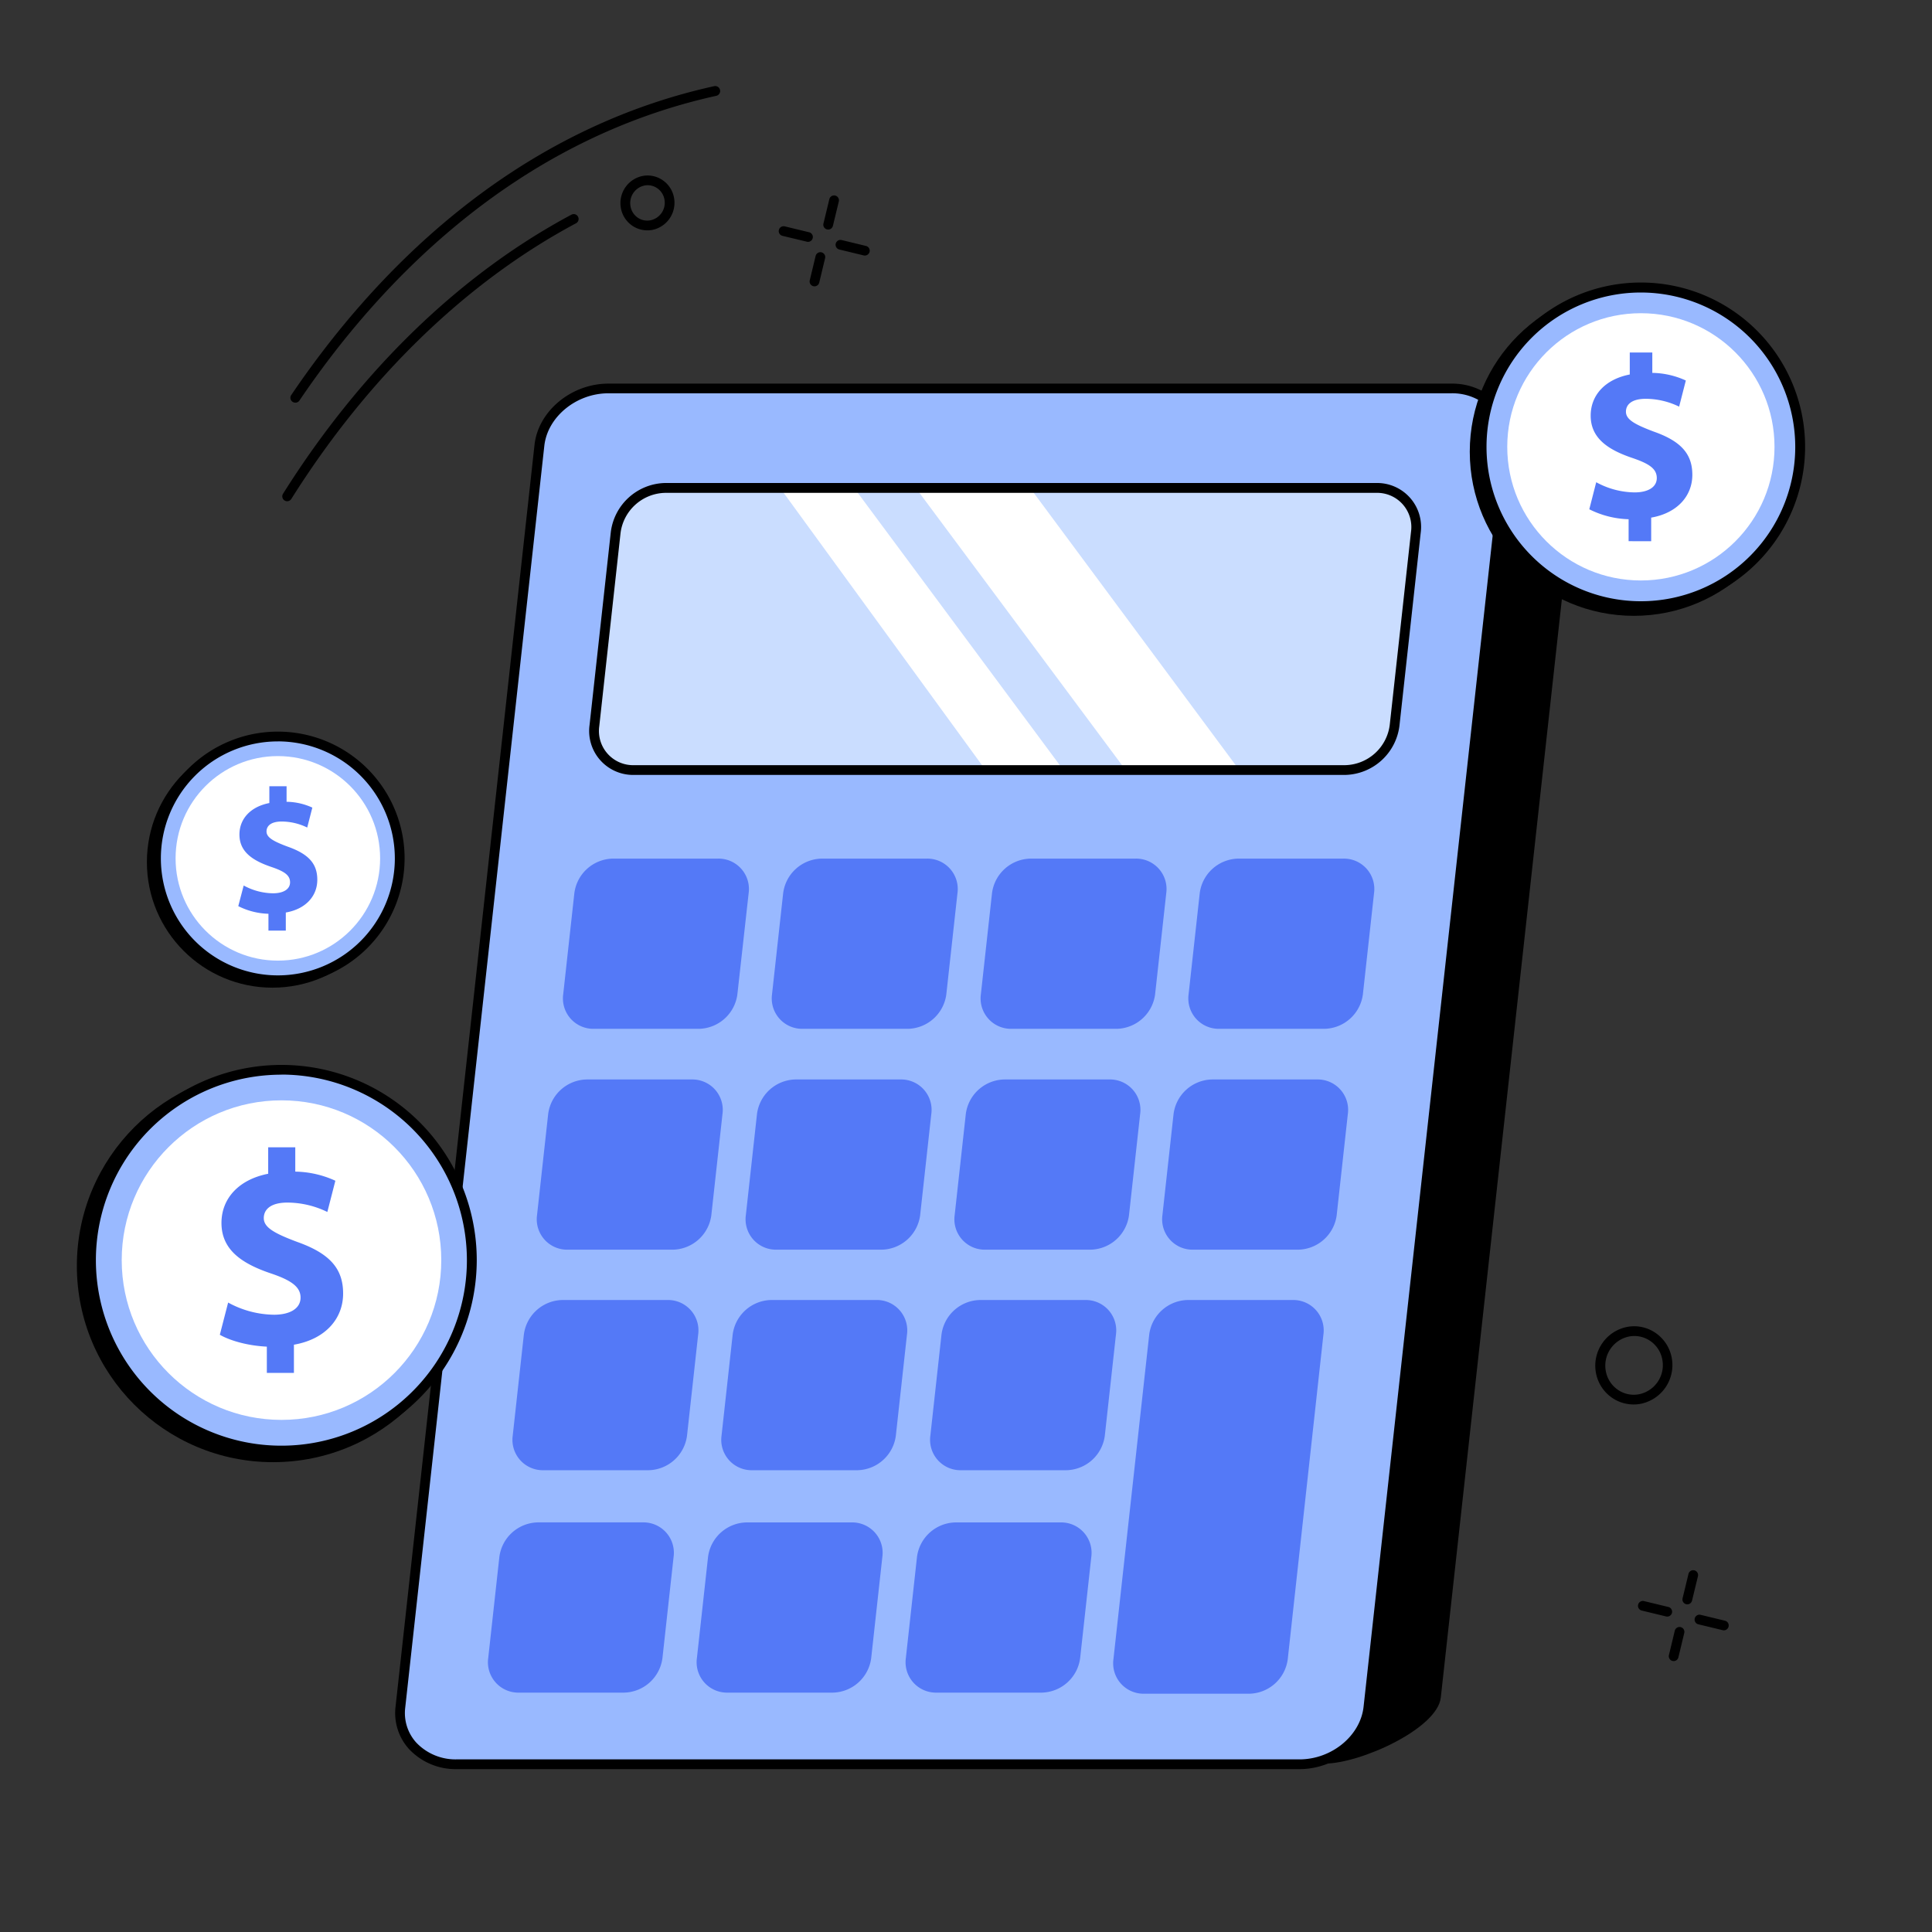
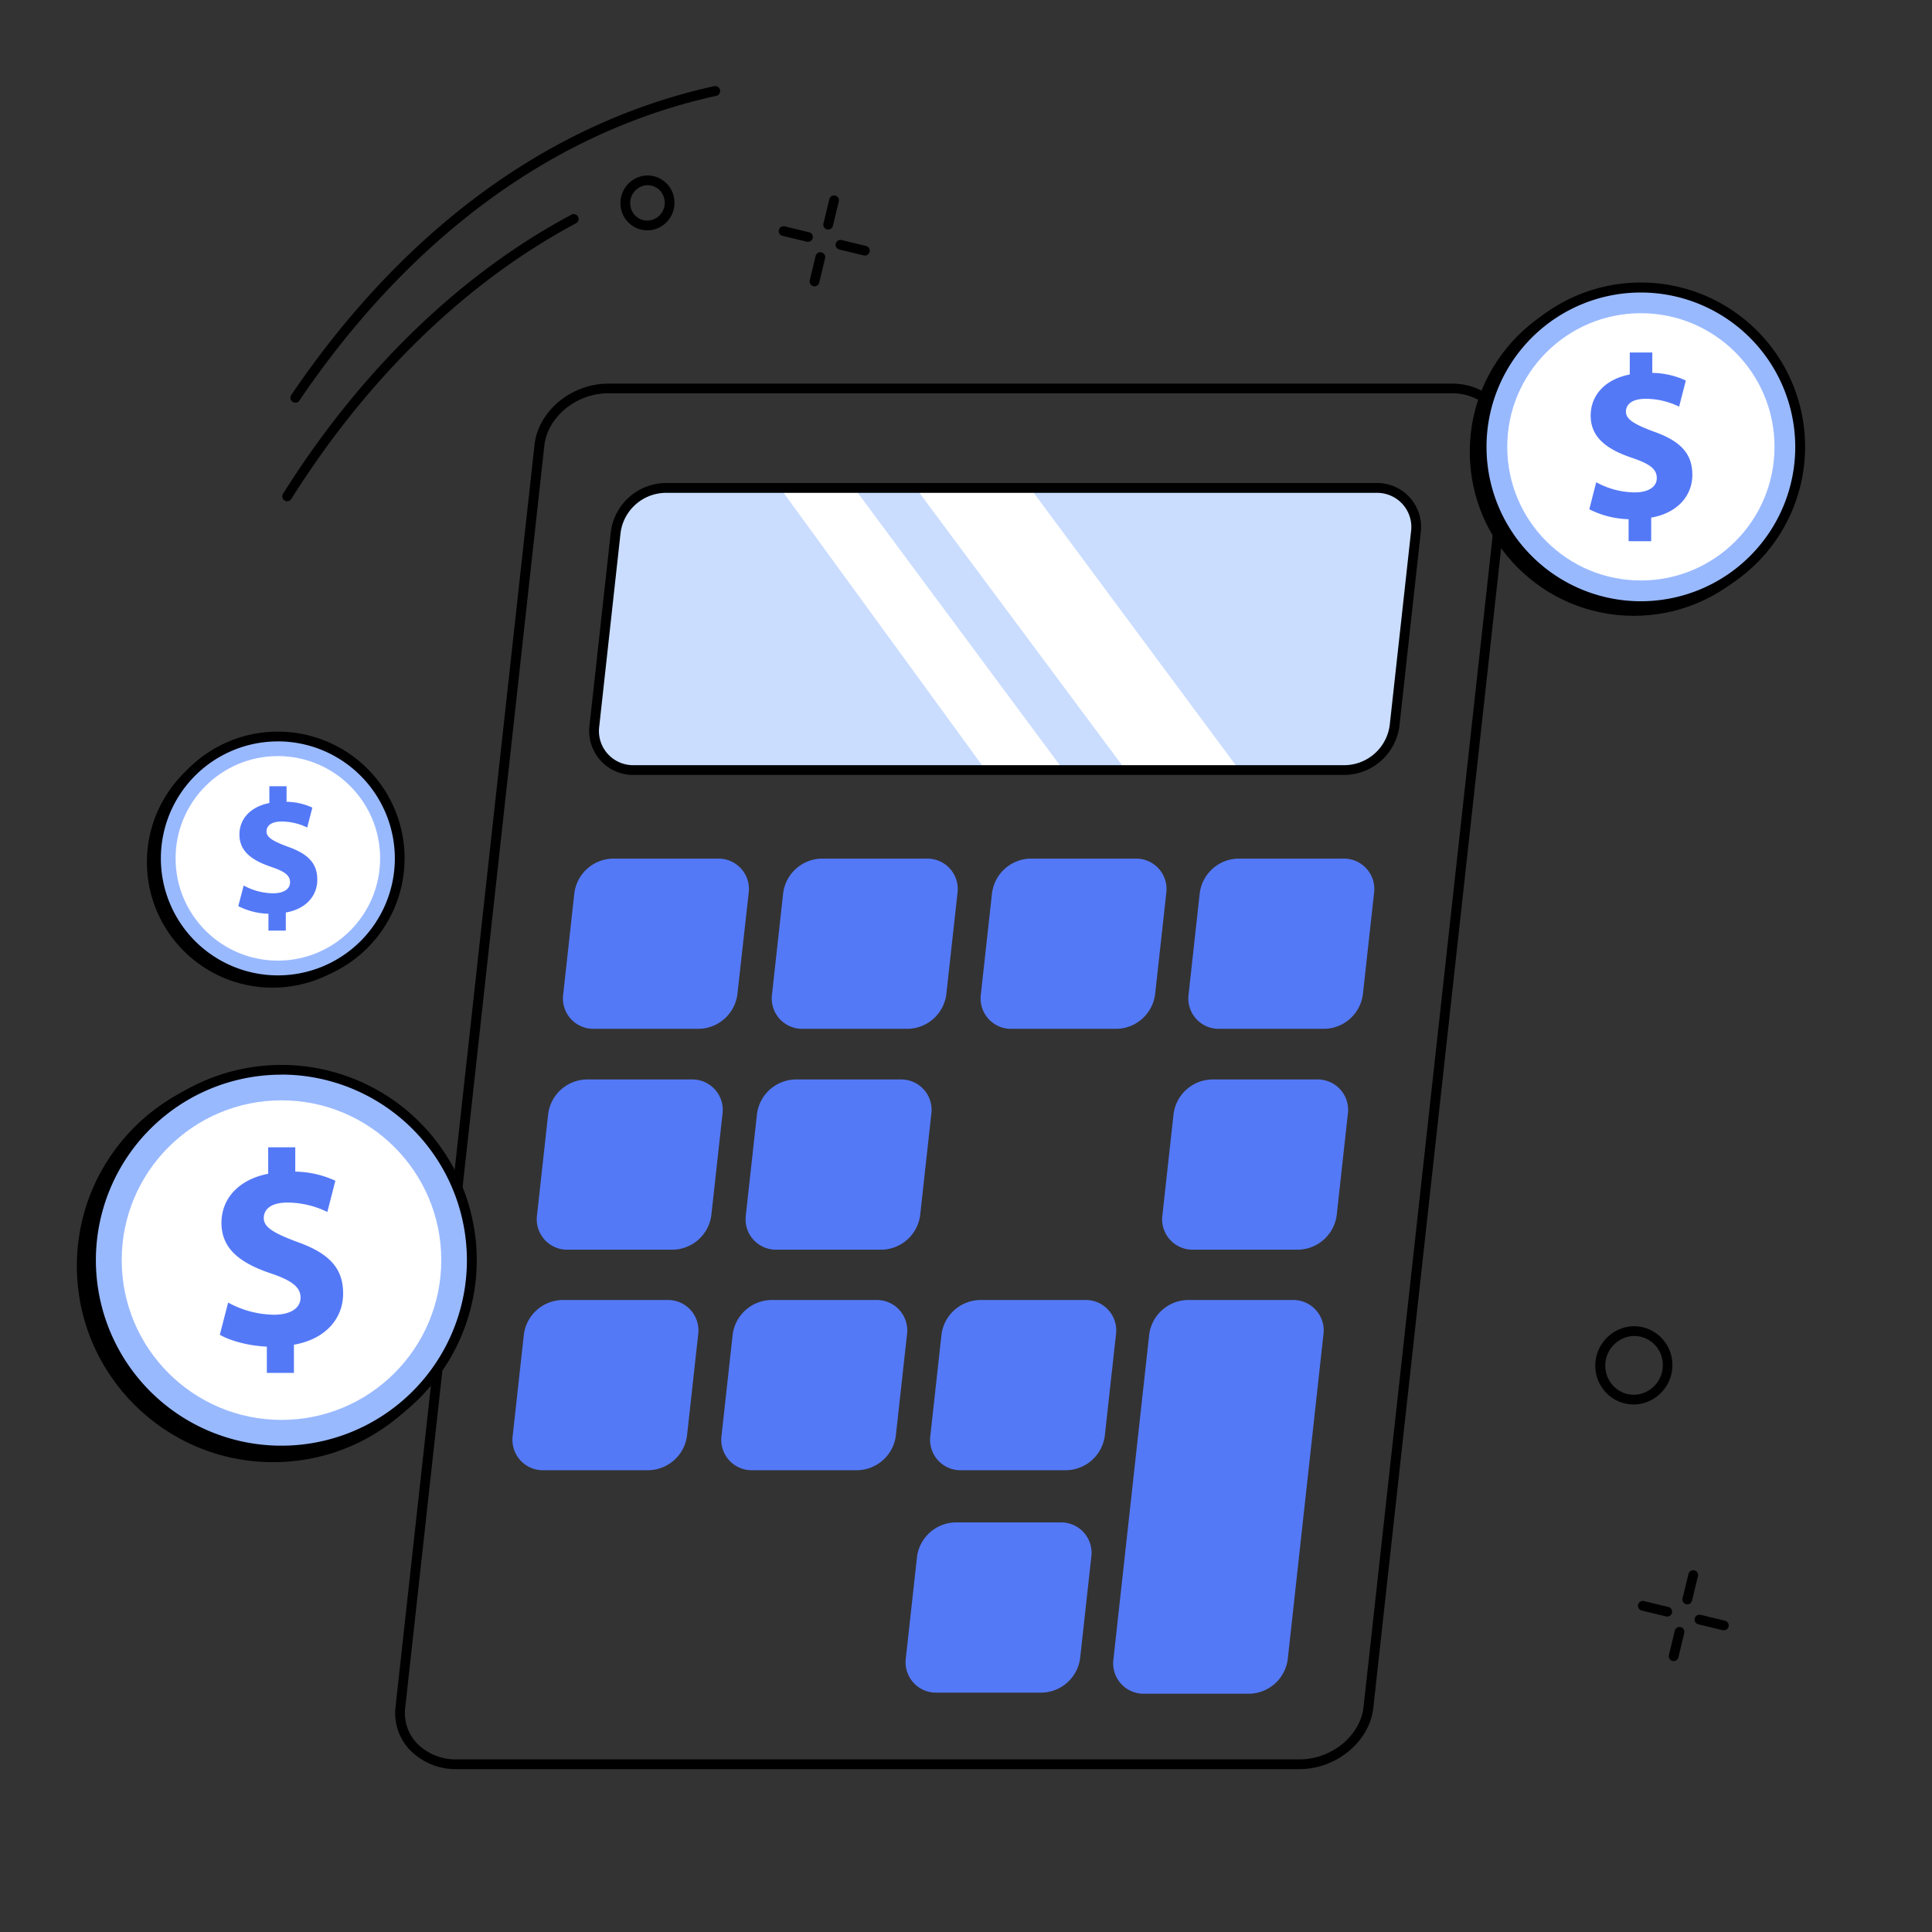
<svg xmlns="http://www.w3.org/2000/svg" viewBox="0 0 600 600">
  <rect x="0" y="0" width="600" height="600" fill="#333333" stroke="none" />
  <defs>
    <style>.cls-1{fill:#99b9ff;}.cls-2{fill:#5479f7;}.cls-3{fill:#caddff;}.cls-4{fill:#fff;}</style>
  </defs>
  <title>icМонтажная область 542 копия 2</title>
  <g id="Illustration">
    <g id="Income_statement" data-name="Income statement">
-       <path d="M472.17,121.85H204c-11,0-20.81,7.84-21.88,17.5L139.35,527.19c-1.07,9.67,7,17.5,18,17.5l254.1,3c11,0,34.91-10.81,36-20.48l42.75-387.83C491.26,129.69,483.19,121.85,472.17,121.85Z" />
-       <path class="cls-1" d="M450.66,120.62H188.95c-10.75,0-20.34,7.92-21.42,17.69l-43.2,391.91c-1.08,9.77,6.77,17.69,17.52,17.69H403.56c10.75,0,20.34-7.92,21.42-17.69l43.2-391.91C469.25,128.54,461.41,120.62,450.66,120.62Z" />
      <path d="M403.56,549.42H141.85A19.83,19.83,0,0,1,127,543.16a16.65,16.65,0,0,1-4.16-13.11L166,138.14c1.16-10.5,11.44-19,22.92-19H450.66a19.84,19.84,0,0,1,14.87,6.26,16.65,16.65,0,0,1,4.16,13.11l-43.2,391.91C425.33,540.88,415,549.42,403.56,549.42ZM188.95,122.14c-10,0-18.92,7.33-19.91,16.34L125.84,530.39a13.66,13.66,0,0,0,3.4,10.75,16.81,16.81,0,0,0,12.61,5.25H403.56c10,0,18.92-7.33,19.91-16.34l43.2-391.91a13.66,13.66,0,0,0-3.4-10.75,16.81,16.81,0,0,0-12.61-5.25Z" />
      <path class="cls-2" d="M209,388.1H176.35a9.44,9.44,0,0,1-9.57-10.73l3.46-31.4a12.3,12.3,0,0,1,11.94-10.73H214.8A9.44,9.44,0,0,1,224.37,346l-3.46,31.4A12.3,12.3,0,0,1,209,388.1Z" />
      <path class="cls-2" d="M201.43,456.59H168.8a9.44,9.44,0,0,1-9.57-10.73l3.46-31.4a12.3,12.3,0,0,1,11.94-10.73h32.62a9.44,9.44,0,0,1,9.57,10.73l-3.46,31.4A12.3,12.3,0,0,1,201.43,456.59Z" />
-       <path class="cls-2" d="M193.81,525.66H161.19a9.44,9.44,0,0,1-9.57-10.73l3.46-31.4A12.3,12.3,0,0,1,167,472.79h32.62a9.44,9.44,0,0,1,9.57,10.73l-3.46,31.4A12.3,12.3,0,0,1,193.81,525.66Z" />
      <path class="cls-2" d="M273.83,388.1H241.2a9.44,9.44,0,0,1-9.57-10.73l3.46-31.4A12.3,12.3,0,0,1,247,335.24h32.62A9.44,9.44,0,0,1,289.22,346l-3.46,31.4A12.3,12.3,0,0,1,273.83,388.1Z" />
      <path class="cls-2" d="M266.28,456.59H233.65a9.44,9.44,0,0,1-9.57-10.73l3.46-31.4a12.3,12.3,0,0,1,11.94-10.73H272.1a9.44,9.44,0,0,1,9.57,10.73l-3.46,31.4A12.3,12.3,0,0,1,266.28,456.59Z" />
-       <path class="cls-2" d="M258.67,525.66H226a9.44,9.44,0,0,1-9.57-10.73l3.46-31.4a12.3,12.3,0,0,1,11.94-10.73h32.62a9.44,9.44,0,0,1,9.57,10.73l-3.46,31.4A12.3,12.3,0,0,1,258.67,525.66Z" />
-       <path class="cls-2" d="M338.68,388.1H306.05a9.44,9.44,0,0,1-9.57-10.73l3.46-31.4a12.3,12.3,0,0,1,11.94-10.73H344.5A9.44,9.44,0,0,1,354.08,346l-3.46,31.4A12.3,12.3,0,0,1,338.68,388.1Z" />
      <path class="cls-2" d="M331.13,456.59H298.5a9.44,9.44,0,0,1-9.57-10.73l3.46-31.4a12.3,12.3,0,0,1,11.94-10.73H337a9.44,9.44,0,0,1,9.57,10.73l-3.46,31.4A12.3,12.3,0,0,1,331.13,456.59Z" />
      <path class="cls-2" d="M323.52,525.66H290.89a9.44,9.44,0,0,1-9.57-10.73l3.46-31.4a12.3,12.3,0,0,1,11.94-10.73h32.62a9.44,9.44,0,0,1,9.57,10.73l-3.46,31.4A12.3,12.3,0,0,1,323.52,525.66Z" />
      <path class="cls-2" d="M403.19,388.1H370.56A9.44,9.44,0,0,1,361,377.37l3.46-31.4a12.3,12.3,0,0,1,11.94-10.73H409A9.44,9.44,0,0,1,418.58,346l-3.46,31.4A12.3,12.3,0,0,1,403.19,388.1Z" />
      <path class="cls-2" d="M217.11,319.51H184.48a9.44,9.44,0,0,1-9.57-10.73l3.46-31.4a12.3,12.3,0,0,1,11.94-10.73h32.62a9.44,9.44,0,0,1,9.57,10.73L229,308.78A12.3,12.3,0,0,1,217.11,319.51Z" />
      <path class="cls-2" d="M282,319.51H249.33a9.44,9.44,0,0,1-9.57-10.73l3.46-31.4a12.3,12.3,0,0,1,11.94-10.73h32.62a9.44,9.44,0,0,1,9.57,10.73l-3.46,31.4A12.3,12.3,0,0,1,282,319.51Z" />
      <path class="cls-2" d="M346.81,319.51H314.19a9.44,9.44,0,0,1-9.57-10.73l3.46-31.4A12.3,12.3,0,0,1,320,266.65h32.62a9.44,9.44,0,0,1,9.57,10.73l-3.46,31.4A12.3,12.3,0,0,1,346.81,319.51Z" />
      <path class="cls-2" d="M411.32,319.51H378.7a9.44,9.44,0,0,1-9.57-10.73l3.46-31.4a12.3,12.3,0,0,1,11.94-10.73h32.62a9.44,9.44,0,0,1,9.57,10.73l-3.46,31.4A12.3,12.3,0,0,1,411.32,319.51Z" />
      <path class="cls-2" d="M388,526H355.36a9.44,9.44,0,0,1-9.57-10.73L356.9,414.46a12.3,12.3,0,0,1,11.94-10.73h32.62A9.44,9.44,0,0,1,411,414.46L399.92,515.3A12.3,12.3,0,0,1,388,526Z" />
      <path class="cls-3" d="M417.75,239.15H196.9a12.13,12.13,0,0,1-12.31-13.8l6.61-60a15.82,15.82,0,0,1,15.35-13.8H427.4a12.13,12.13,0,0,1,12.31,13.8l-6.61,60A15.82,15.82,0,0,1,417.75,239.15Z" />
      <polygon class="cls-4" points="319.71 151.27 385.15 239.52 349.4 238.91 284.21 151.27 319.71 151.27" />
      <path class="cls-4" d="M265.06,151.27l65.28,88a197.18,197.18,0,0,1-24.42-.33l-63.84-87.65Z" />
      <path d="M417.75,240.66H196.9a13.65,13.65,0,0,1-13.81-15.48l6.61-60A17.39,17.39,0,0,1,206.55,150H427.4a13.65,13.65,0,0,1,13.81,15.48l-6.61,60A17.39,17.39,0,0,1,417.75,240.66Zm-211.19-87.6a14.29,14.29,0,0,0-13.84,12.45l-6.61,60a10.62,10.62,0,0,0,10.8,12.12H417.75a14.29,14.29,0,0,0,13.84-12.45l6.61-60a10.62,10.62,0,0,0-10.8-12.12Z" />
      <circle cx="507.41" cy="140.29" r="50.96" />
      <circle class="cls-1" cx="509.59" cy="138.77" r="49.45" />
      <path d="M509.59,189.74a51,51,0,1,1,51-51A51,51,0,0,1,509.59,189.74Zm0-98.9a47.94,47.94,0,1,0,47.94,47.94A48,48,0,0,0,509.59,90.84Z" />
      <circle class="cls-4" cx="509.59" cy="138.77" r="41.5" />
      <path class="cls-2" d="M505.78,168.07v-6.82a28.89,28.89,0,0,1-12.21-3.09l2.15-8.4a25.36,25.36,0,0,0,11.92,3.16c4.09,0,6.89-1.58,6.89-4.45s-2.3-4.45-7.61-6.25C499.25,139.63,494,136,494,129.08c0-6.32,4.45-11.28,12.14-12.78v-6.82h7v6.32a25.86,25.86,0,0,1,10.41,2.37l-2.08,8.12a23.82,23.82,0,0,0-10.34-2.44c-4.67,0-6.18,2-6.18,4,0,2.37,2.51,3.88,8.62,6.18,8.55,3,12,7,12,13.43s-4.52,11.85-12.78,13.29v7.33Z" />
      <circle cx="84.62" cy="267.73" r="39" />
      <circle class="cls-1" cx="86.29" cy="266.57" r="37.84" />
      <path d="M86.29,305.93a39.36,39.36,0,1,1,39.36-39.36A39.4,39.4,0,0,1,86.29,305.93Zm0-75.68a36.33,36.33,0,1,0,36.33,36.33A36.37,36.37,0,0,0,86.29,230.24Z" />
      <circle class="cls-4" cx="86.29" cy="266.57" r="31.76" />
      <path class="cls-2" d="M83.37,289v-5.22A22.11,22.11,0,0,1,74,281.41L75.68,275a19.41,19.41,0,0,0,9.12,2.42c3.13,0,5.28-1.21,5.28-3.41s-1.76-3.41-5.83-4.78c-5.88-2-9.89-4.73-9.89-10.06,0-4.84,3.41-8.63,9.29-9.78v-5.22H89V249a19.79,19.79,0,0,1,8,1.81L95.41,257a18.23,18.23,0,0,0-7.91-1.87c-3.57,0-4.73,1.54-4.73,3.08,0,1.81,1.92,3,6.59,4.73,6.54,2.31,9.18,5.33,9.18,10.28s-3.46,9.07-9.78,10.17V289Z" />
      <circle cx="84.81" cy="393.15" r="60.94" />
      <circle class="cls-1" cx="87.42" cy="391.34" r="59.13" />
      <path d="M87.42,452a60.64,60.64,0,1,1,60.64-60.64A60.71,60.71,0,0,1,87.42,452Zm0-118.25A57.61,57.61,0,1,0,145,391.34,57.68,57.68,0,0,0,87.42,333.72Z" />
      <circle class="cls-4" cx="87.42" cy="391.34" r="49.62" />
      <path class="cls-2" d="M82.87,426.37v-8.16c-5.75-.26-11.33-1.8-14.6-3.69l2.58-10a30.32,30.32,0,0,0,14.25,3.78c4.89,0,8.24-1.89,8.24-5.32,0-3.26-2.75-5.32-9.1-7.47-9.19-3.09-15.46-7.38-15.46-15.71,0-7.56,5.32-13.48,14.51-15.28V356.3h8.41v7.56a30.91,30.91,0,0,1,12.45,2.83l-2.49,9.7a28.48,28.48,0,0,0-12.36-2.92c-5.58,0-7.38,2.4-7.38,4.81,0,2.83,3,4.64,10.3,7.38,10.22,3.61,14.34,8.33,14.34,16.06s-5.41,14.17-15.28,15.89v8.76Z" />
      <path d="M504.61,435.85a11.74,11.74,0,0,1-4-1.78,12,12,0,0,1-5-7.85,12.26,12.26,0,0,1,9.7-14.13h0a11.68,11.68,0,0,1,8.89,1.9,12,12,0,0,1,5,7.85,12.26,12.26,0,0,1-9.7,14.13A11.74,11.74,0,0,1,504.61,435.85Zm5-20.7a8.72,8.72,0,0,0-3.66-.09h0a9.22,9.22,0,0,0-7.27,10.64,8.94,8.94,0,0,0,3.72,5.88A8.67,8.67,0,0,0,509,433a9.22,9.22,0,0,0,7.27-10.64,8.94,8.94,0,0,0-3.72-5.88A8.73,8.73,0,0,0,509.59,415.15Zm-3.94-1.58h0Z" />
      <path d="M523.66,498.2a1.51,1.51,0,0,1-1.12-1.83l1.83-7.57a1.51,1.51,0,0,1,2.94.71l-1.83,7.57A1.51,1.51,0,0,1,523.66,498.2Z" />
      <path d="M519.41,515.82A1.51,1.51,0,0,1,518.3,514l1.82-7.57a1.51,1.51,0,0,1,2.94.71l-1.82,7.57A1.51,1.51,0,0,1,519.41,515.82Z" />
      <path d="M517.42,502l-7.57-1.83a1.51,1.51,0,1,1,.71-2.94l7.57,1.83a1.51,1.51,0,1,1-.71,2.94Z" />
      <path d="M535,506.27l-7.57-1.83a1.51,1.51,0,1,1,.71-2.94l7.57,1.83a1.51,1.51,0,1,1-.71,2.94Z" />
      <path d="M256.85,71.25a1.51,1.51,0,0,1-1.12-1.83l1.83-7.57a1.51,1.51,0,0,1,2.94.71l-1.83,7.57A1.51,1.51,0,0,1,256.85,71.25Z" />
      <path d="M252.6,88.88a1.51,1.51,0,0,1-1.12-1.83l1.82-7.57a1.51,1.51,0,0,1,2.94.71l-1.82,7.57A1.51,1.51,0,0,1,252.6,88.88Z" />
      <path d="M250.61,75.07,243,73.24a1.51,1.51,0,1,1,.71-2.94l7.57,1.83a1.51,1.51,0,0,1-.71,2.94Z" />
      <path d="M268.23,79.32l-7.57-1.83a1.51,1.51,0,0,1,.71-2.94l7.57,1.83a1.51,1.51,0,1,1-.71,2.94Z" />
      <path d="M88.83,155.62a1.53,1.53,0,0,1-.45-.19,1.51,1.51,0,0,1-.48-2.09C112,115,143,85.06,177.46,66.67a1.51,1.51,0,1,1,1.43,2.67c-34,18.15-64.6,47.75-88.42,85.61A1.51,1.51,0,0,1,88.83,155.62Z" />
      <path d="M91.35,125a1.51,1.51,0,0,1-.9-2.32C114.72,86.8,157.21,41,221.79,26.76a1.51,1.51,0,0,1,.65,3C158.84,43.78,116.92,89,93,124.38A1.51,1.51,0,0,1,91.35,125Z" />
      <path d="M199.08,71.3a8.26,8.26,0,0,1-2.78-1.25,8.38,8.38,0,0,1-3.49-5.51,8.59,8.59,0,0,1,6.8-9.9h0A8.21,8.21,0,0,1,205.85,56a8.38,8.38,0,0,1,3.49,5.51,8.59,8.59,0,0,1-6.8,9.9A8.24,8.24,0,0,1,199.08,71.3Zm1.09-13.68A5.55,5.55,0,0,0,195.8,64,5.38,5.38,0,0,0,198,67.56a5.2,5.2,0,0,0,4,.85A5.55,5.55,0,0,0,206.36,62a5.37,5.37,0,0,0-2.23-3.53,5.2,5.2,0,0,0-4-.85Z" />
    </g>
  </g>
</svg>